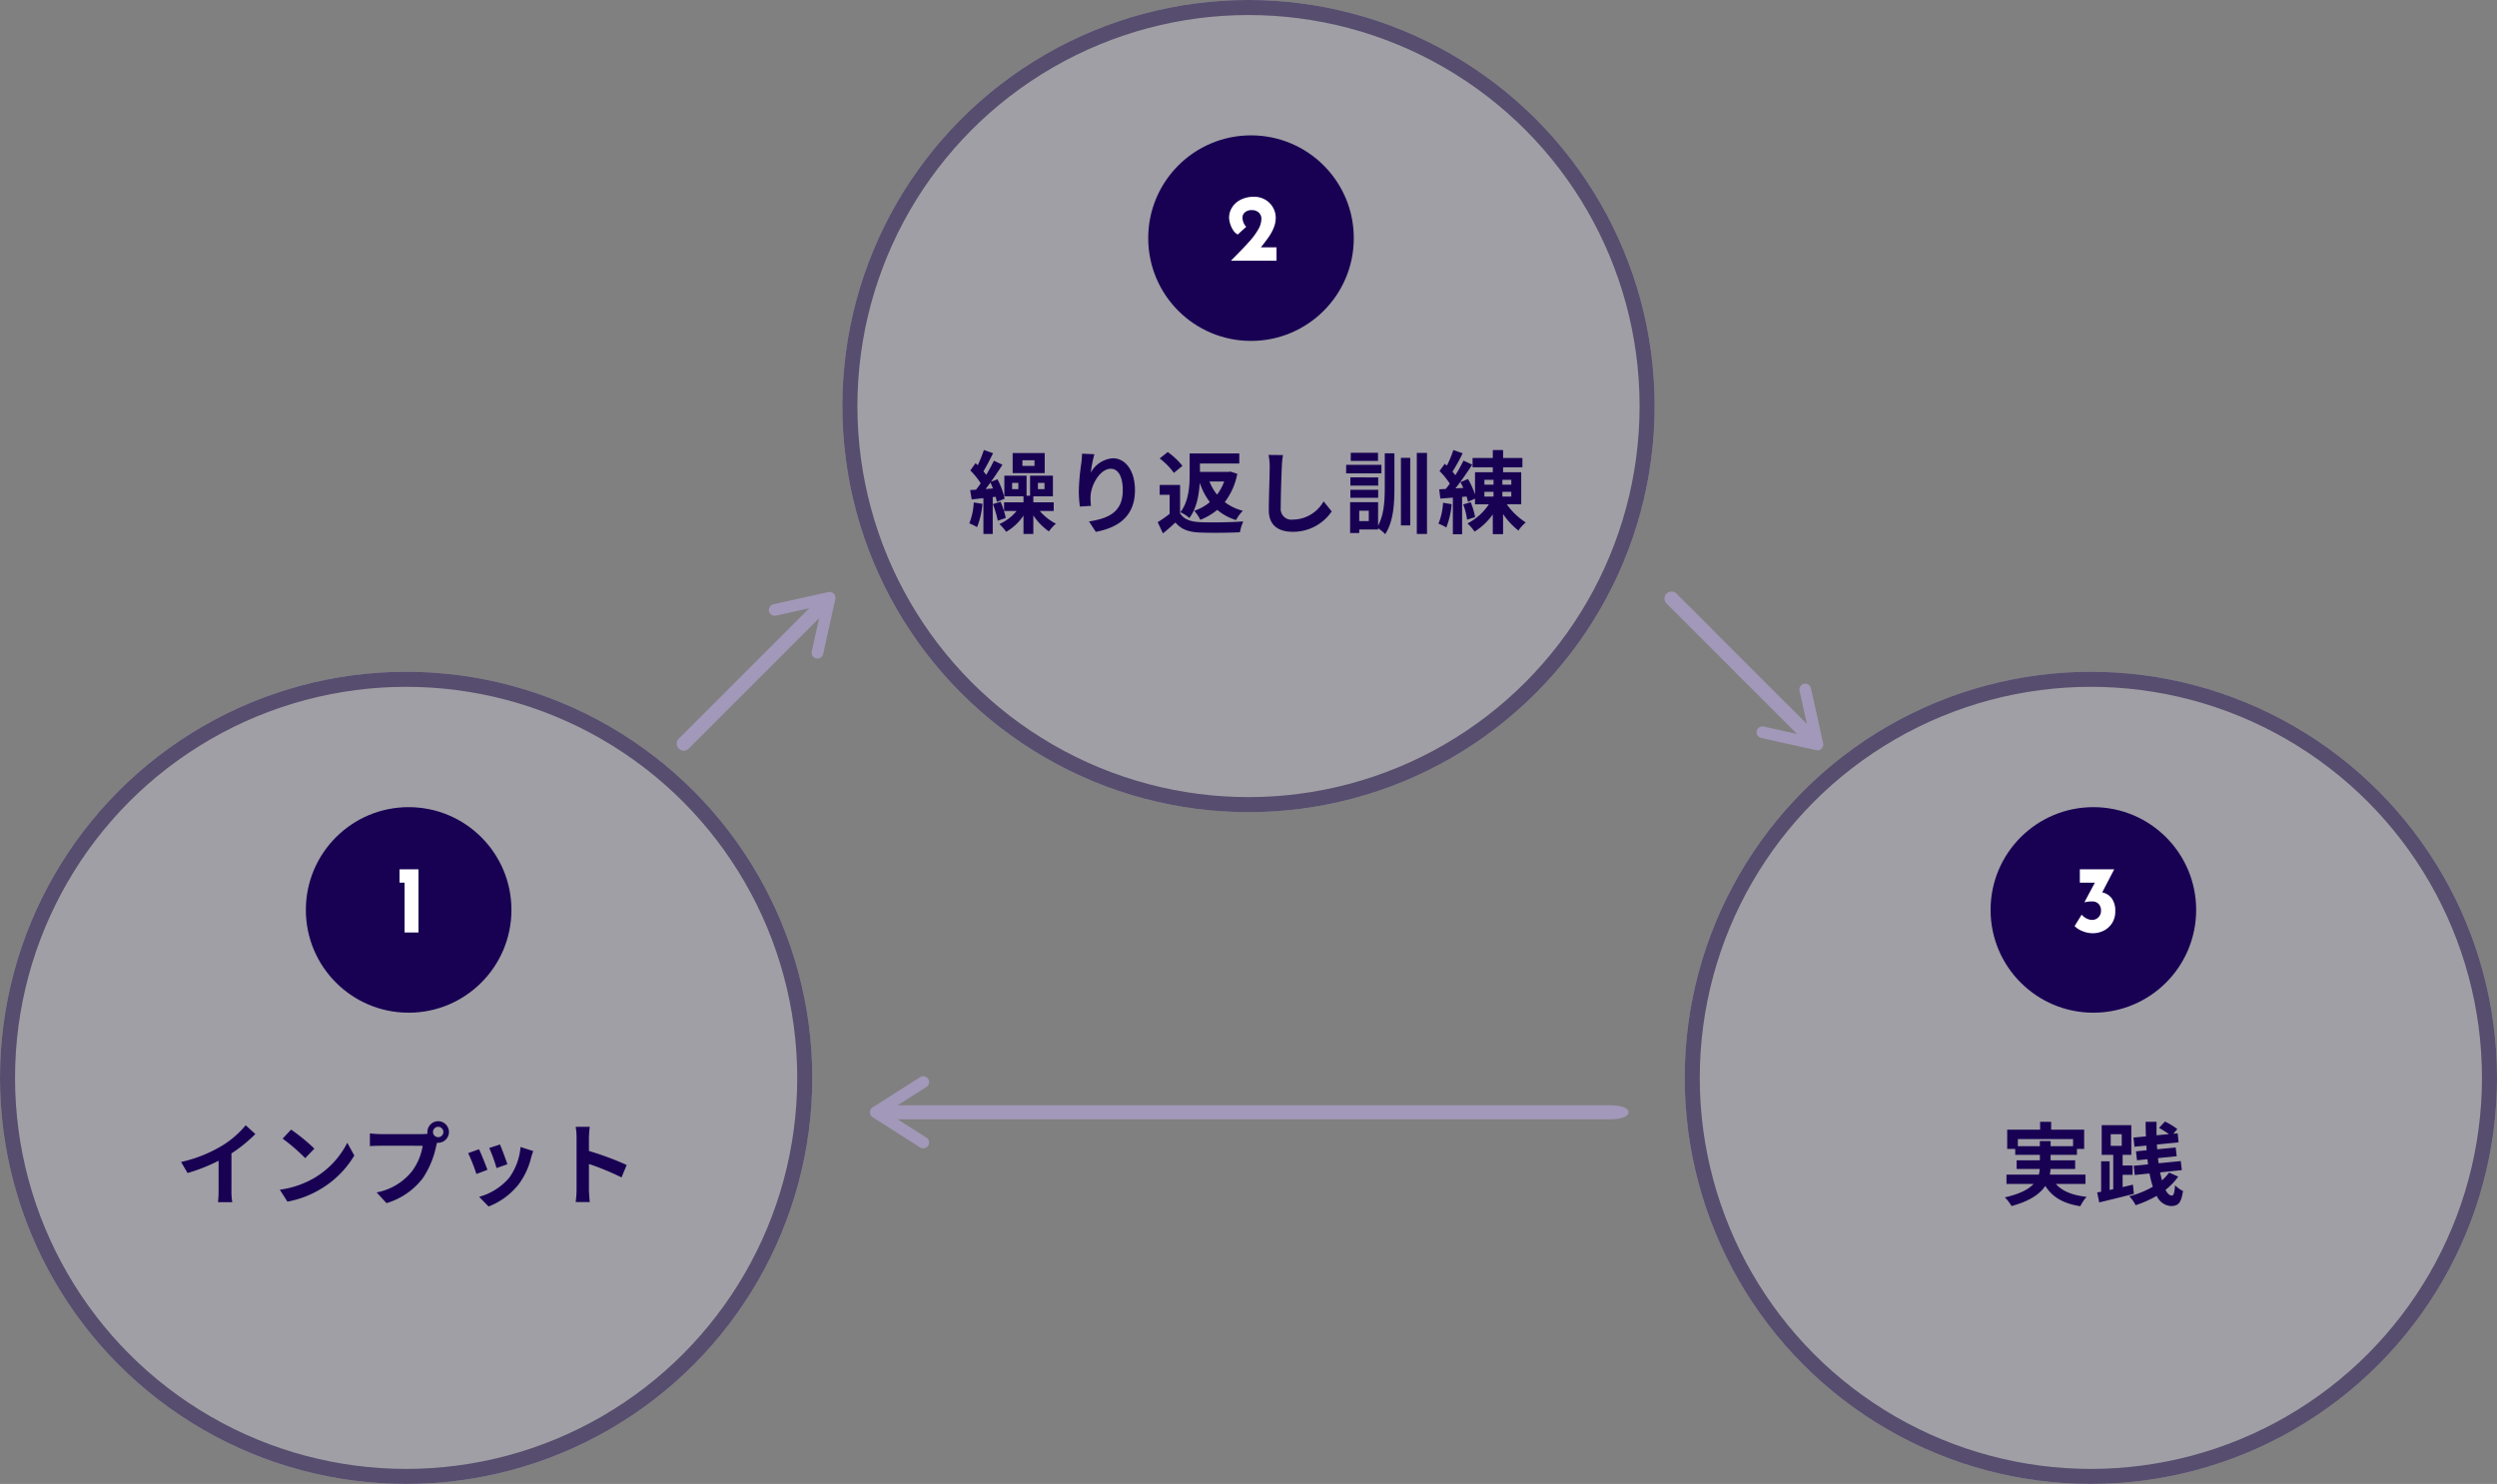
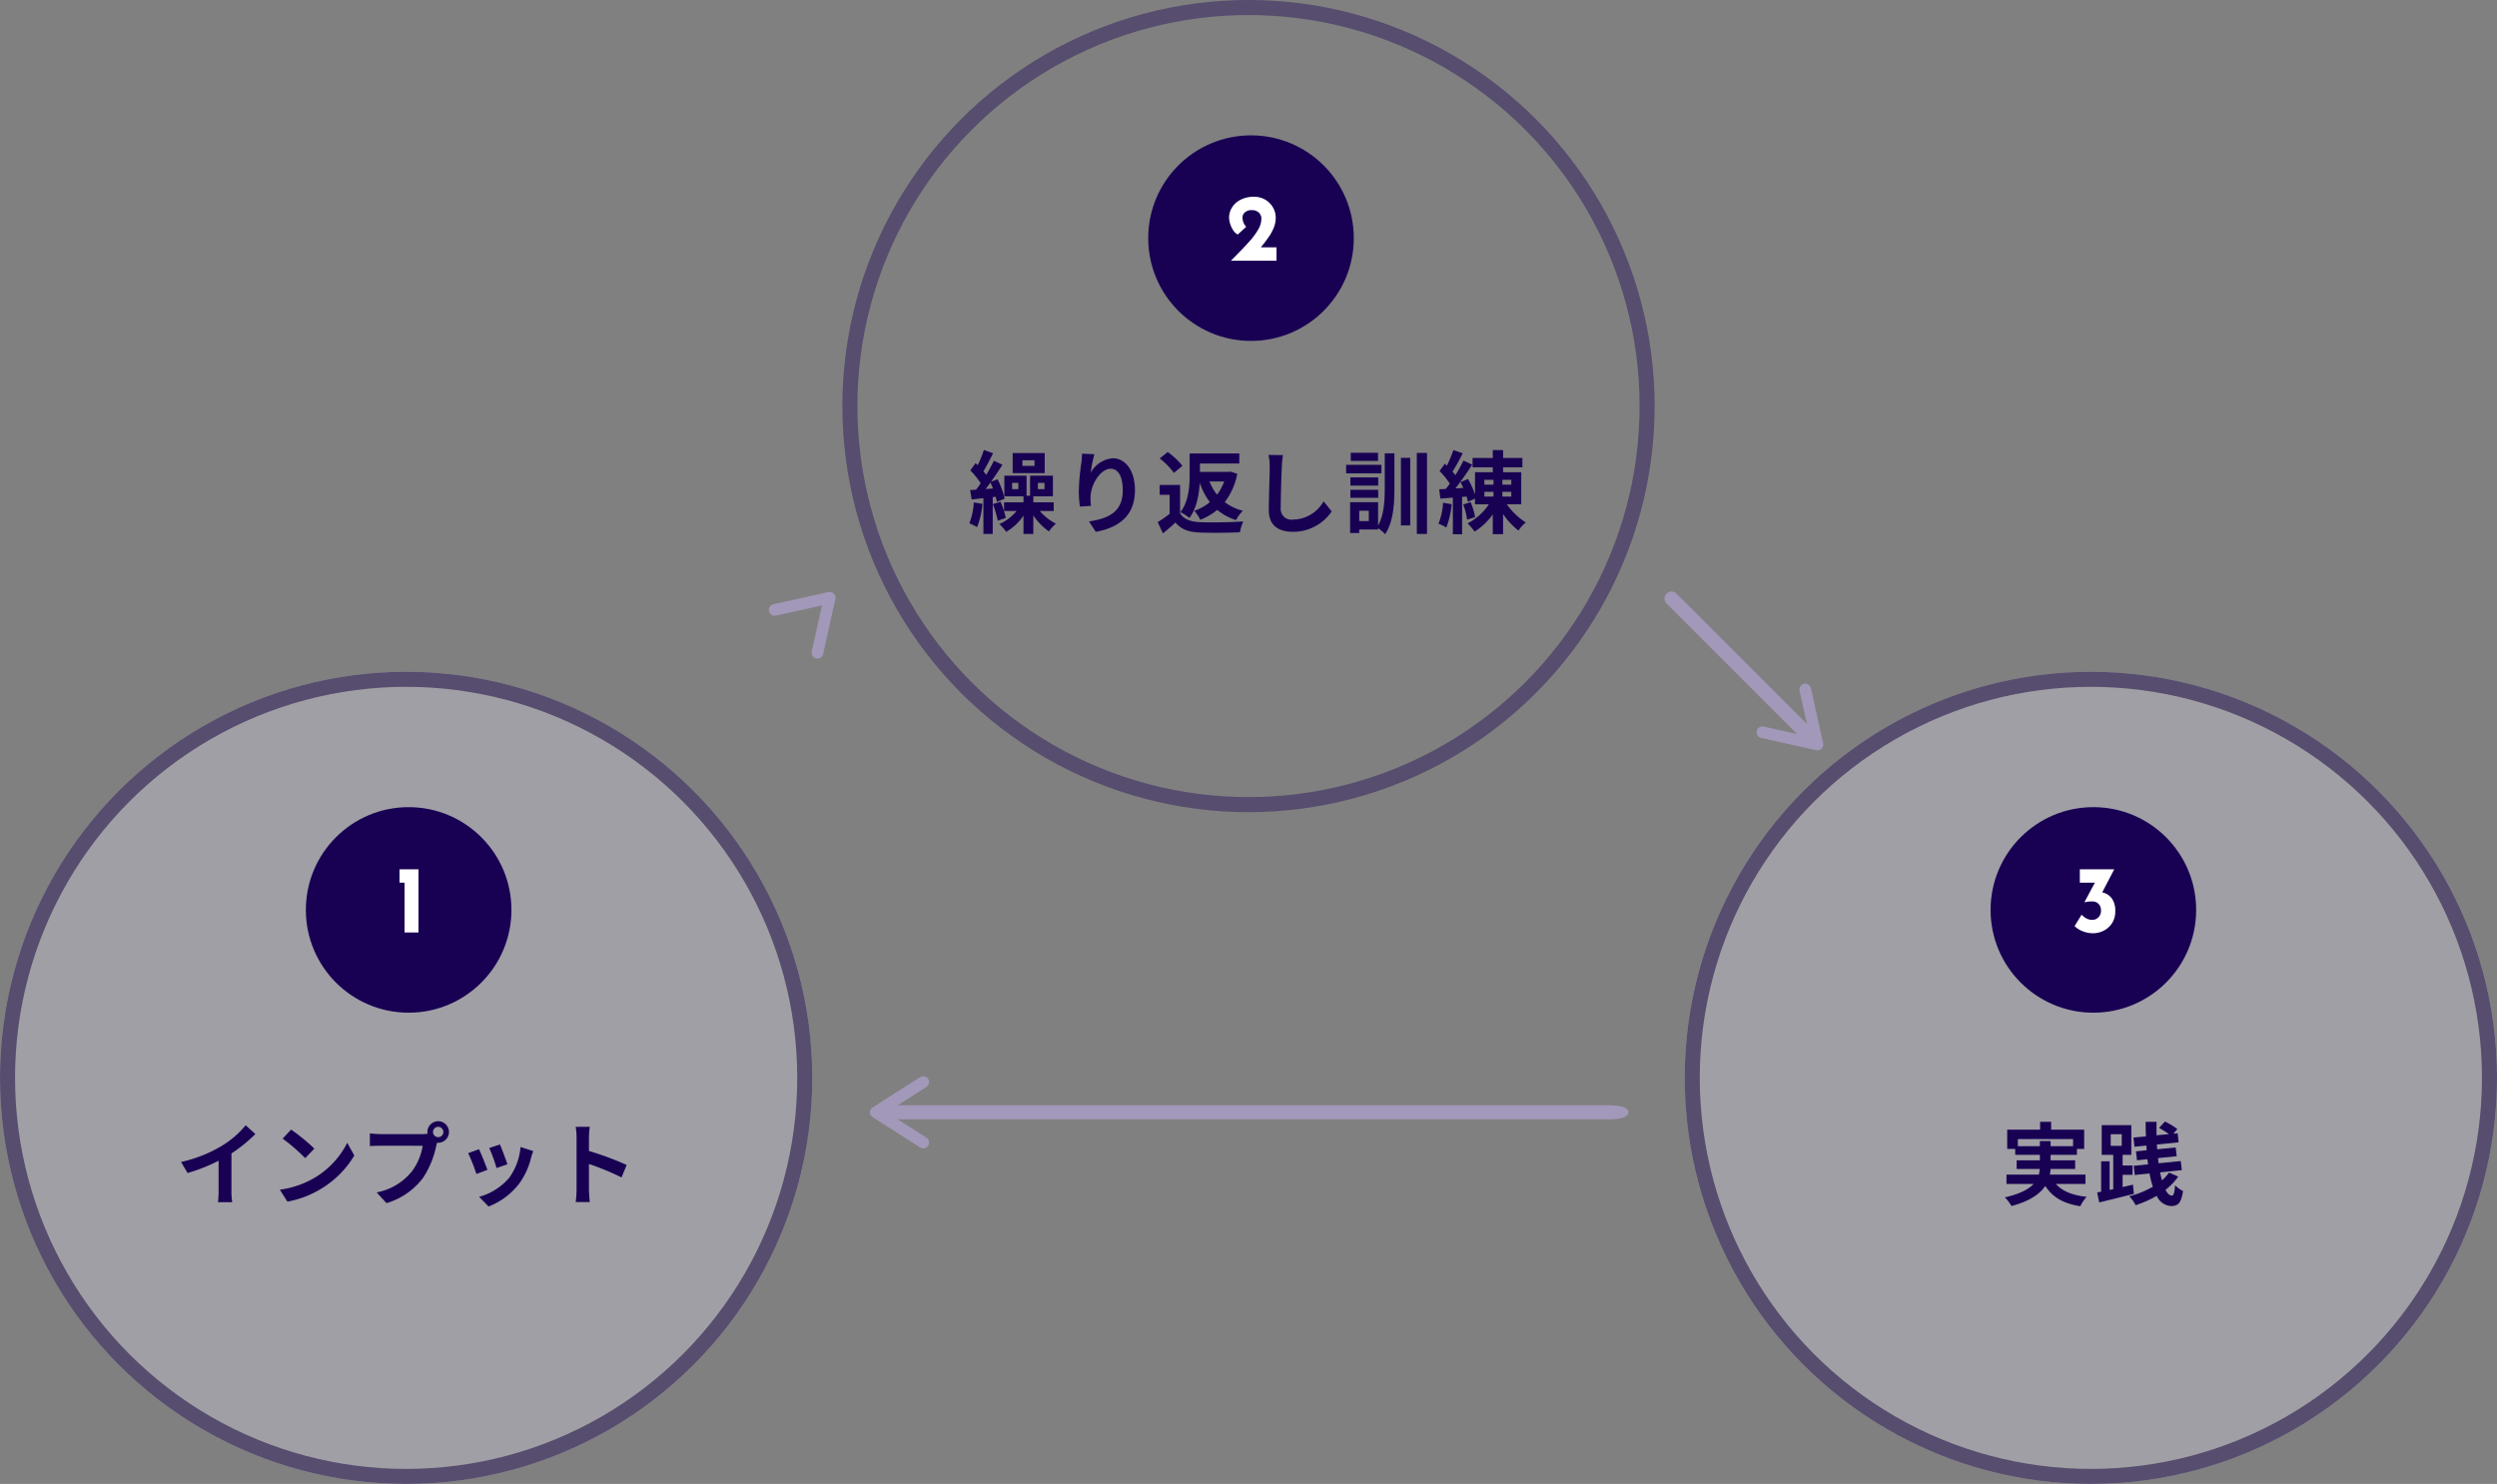
<svg xmlns="http://www.w3.org/2000/svg" width="498" height="296" viewBox="0 0 498 296">
  <rect x="0" y="0" width="498" height="296" fill="#808080" stroke="none" />
  <g id="Group_1683" data-name="Group 1683" transform="translate(-520 -9057)">
    <g id="Group_1682" data-name="Group 1682">
      <g id="Ellipse_492" data-name="Ellipse 492" transform="translate(520 9191)" fill="#d0ccdc" stroke="#180053" stroke-width="3" opacity="0.4">
        <circle cx="81" cy="81" r="81" stroke="none" />
        <circle cx="81" cy="81" r="79.5" fill="none" />
      </g>
      <path id="Path_1825" data-name="Path 1825" d="M11.16-8.928a29.411,29.411,0,0,0,4.77-3.87L14-14.544a19,19,0,0,1-4.7,4.068,27.653,27.653,0,0,1-8.19,3.258l1.3,2.2A35.193,35.193,0,0,0,8.6-7.47v5.9A20.158,20.158,0,0,1,8.478.792h2.844a12.375,12.375,0,0,1-.162-2.358Zm11.9-4.752-1.692,1.8a37.426,37.426,0,0,1,4.5,3.888L27.7-9.882A37.8,37.8,0,0,0,23.058-13.68ZM20.808-1.692,22.32.684A19.493,19.493,0,0,0,29-1.854a19.14,19.14,0,0,0,6.66-6.66l-1.4-2.538a17.068,17.068,0,0,1-6.552,7A18.552,18.552,0,0,1,20.808-1.692ZM52.4-12.168a1.041,1.041,0,0,1-1.044-1.026A1.045,1.045,0,0,1,52.4-14.238a1.041,1.041,0,0,1,1.026,1.044A1.037,1.037,0,0,1,52.4-12.168ZM40.914-12.78a20.042,20.042,0,0,1-2.142-.144v2.538c.468-.036,1.314-.072,2.142-.072H49.3a11.559,11.559,0,0,1-2.124,5.076,11.829,11.829,0,0,1-7.056,4.23L42.084.99A14.245,14.245,0,0,0,49.32-3.978a18.17,18.17,0,0,0,2.7-6.552l.144-.54a1.026,1.026,0,0,0,.234.018,2.159,2.159,0,0,0,2.142-2.142,2.163,2.163,0,0,0-2.142-2.16,2.166,2.166,0,0,0-2.16,2.16,1.994,1.994,0,0,0,.036.342,7.969,7.969,0,0,1-1.026.072Zm23.8,2.07-2.142.7a29.982,29.982,0,0,1,1.458,4l2.16-.756C65.934-7.6,65.052-9.936,64.71-10.71Zm4.1.5a12.131,12.131,0,0,1-2.286,6.174A12.112,12.112,0,0,1,60.552-.27l1.89,1.926a14.057,14.057,0,0,0,6.03-4.464A14.514,14.514,0,0,0,70.92-8.082c.108-.36.216-.738.432-1.314Zm-8.28.45-2.16.774a36.358,36.358,0,0,1,1.638,4.158l2.2-.828C61.848-6.66,60.984-8.838,60.534-9.756ZM89.982-6.624a58.788,58.788,0,0,0-7.524-2.79V-12.06a19.576,19.576,0,0,1,.162-2.178H79.812a12.554,12.554,0,0,1,.18,2.178V-1.728a19.26,19.26,0,0,1-.18,2.5H82.62c-.072-.72-.162-1.98-.162-2.5V-6.822a51.991,51.991,0,0,1,6.5,2.682Z" transform="translate(555 9296)" fill="#180053" />
      <g id="Group_1675" data-name="Group 1675" transform="translate(-554)">
        <circle id="Ellipse_498" data-name="Ellipse 498" cx="20.5" cy="20.5" r="20.5" transform="translate(1135 9218)" fill="#180053" />
        <path id="Path_1826" data-name="Path 1826" d="M17.463,1.4V14H14.689V4.063H13.682V1.4Z" transform="translate(1140 9229)" fill="#fff" />
      </g>
    </g>
    <g id="Group_1680" data-name="Group 1680">
      <g id="Group_1556" data-name="Group 1556" transform="translate(2072.715 9689.336) rotate(180)">
        <g id="Group_1551" data-name="Group 1551" transform="translate(1336.002 409.57)">
          <path id="Path_1652" data-name="Path 1652" d="M1482.4,509.306H1339.2c-1.768,0-3.2-.4-3.2-.9s1.433-.9,3.2-.9H1482.4c1.768,0,3.2.4,3.2.9S1484.164,509.306,1482.4,509.306Z" transform="translate(-1443.584 -507.508)" fill="#a298b9" stroke="#a298b9" stroke-width="1" />
        </g>
        <g id="Group_1553" data-name="Group 1553" transform="translate(1367.918 403.776)">
          <g id="Group_1552" data-name="Group 1552" transform="translate(0 0)">
            <path id="Path_1653" data-name="Path 1653" d="M1907.518,416.855a.665.665,0,0,1,.205-.919l8.584-5.467L1907.723,405a.665.665,0,1,1,.714-1.123l9.466,6.029a.666.666,0,0,1,0,1.123l-9.466,6.029a.667.667,0,0,1-.92-.2Z" transform="translate(-1907.414 -403.776)" fill="#a298b9" stroke="#a298b9" stroke-width="1" />
          </g>
        </g>
      </g>
      <g id="Group_1679" data-name="Group 1679" transform="translate(-2)">
        <g id="Group_1554" data-name="Group 1554" transform="translate(-577.209 9860.418) rotate(-45)">
          <g id="Group_1551-2" data-name="Group 1551" transform="translate(1336.002 409.57)">
-             <path id="Path_1652-2" data-name="Path 1652" d="M1377.116,509.306H1336.9a.9.9,0,1,1,0-1.8h40.215a.9.9,0,0,1,0,1.8Z" transform="translate(-1336.002 -507.508)" fill="#a298b9" stroke="#a298b9" stroke-width="1" />
-           </g>
+             </g>
          <g id="Group_1553-2" data-name="Group 1553" transform="translate(1367.918 403.776)">
            <g id="Group_1552-2" data-name="Group 1552" transform="translate(0 0)">
              <path id="Path_1653-2" data-name="Path 1653" d="M1907.518,416.855a.665.665,0,0,1,.205-.919l8.584-5.467L1907.723,405a.665.665,0,1,1,.714-1.123l9.466,6.029a.666.666,0,0,1,0,1.123l-9.466,6.029a.667.667,0,0,1-.92-.2Z" transform="translate(-1907.414 -403.776)" fill="#a298b9" stroke="#a298b9" stroke-width="1" />
            </g>
          </g>
        </g>
        <g id="Group_1555" data-name="Group 1555" transform="translate(200.283 7940.822) rotate(45)">
          <g id="Group_1551-3" data-name="Group 1551" transform="translate(1336.002 409.57)">
            <path id="Path_1652-3" data-name="Path 1652" d="M1377.116,509.306H1336.9a.9.9,0,1,1,0-1.8h40.215a.9.9,0,0,1,0,1.8Z" transform="translate(-1336.002 -507.508)" fill="#a298b9" stroke="#a298b9" stroke-width="1" />
          </g>
          <g id="Group_1553-3" data-name="Group 1553" transform="translate(1367.918 403.776)">
            <g id="Group_1552-3" data-name="Group 1552" transform="translate(0 0)">
              <path id="Path_1653-3" data-name="Path 1653" d="M1907.518,416.855a.665.665,0,0,1,.205-.919l8.584-5.467L1907.723,405a.665.665,0,1,1,.714-1.123l9.466,6.029a.666.666,0,0,1,0,1.123l-9.466,6.029a.667.667,0,0,1-.92-.2Z" transform="translate(-1907.414 -403.776)" fill="#a298b9" stroke="#a298b9" stroke-width="1" />
            </g>
          </g>
        </g>
        <g id="Group_1678" data-name="Group 1678">
          <g id="Ellipse_499" data-name="Ellipse 499" transform="translate(690 9057)" fill="#d0ccdc" stroke="#180053" stroke-width="3" opacity="0.4">
-             <circle cx="81" cy="81" r="81" stroke="none" />
            <circle cx="81" cy="81" r="79.5" fill="none" />
          </g>
          <path id="Path_1821" data-name="Path 1821" d="M13.32-12.06H10.908v-1.134H13.32Zm2.034-2.574H8.964v4h6.39ZM1.206-4.77A13.037,13.037,0,0,1,.324-.612,13.71,13.71,0,0,1,1.872.144,16.227,16.227,0,0,0,2.934-4.5ZM3.564-7.452q.486-.621.972-1.3c.18.36.342.774.5,1.188ZM5.58-5.9A8.825,8.825,0,0,1,5.814-4.9l1.548-.63A15.282,15.282,0,0,0,5.94-9.4l-1.3.5c.792-1.116,1.6-2.322,2.286-3.4L5.22-13.1c-.4.846-.936,1.836-1.53,2.826-.162-.234-.36-.468-.558-.72.612-.99,1.314-2.376,1.926-3.6l-1.836-.648A25.582,25.582,0,0,1,2-12.2c-.144-.144-.288-.288-.432-.414L.522-11.16A14.991,14.991,0,0,1,2.592-8.6a15.721,15.721,0,0,1-.936,1.278c-.432.036-.81.054-1.17.072L.792-5.382l2.34-.252V1.512H4.986V-5.85ZM5.022-4.446a20.231,20.231,0,0,1,.972,3.312l1.6-.558A17.544,17.544,0,0,0,6.552-4.914ZM10.1-7.434H8.856V-8.676H10.1ZM14-8.676h1.314v1.242H14Zm3.15,5.6V-4.806H13.086V-5.994h3.906v-4.122H12.438v4h-.7v-4H7.308v4.122h3.816v1.188H7.254v1.728h2.5A9.21,9.21,0,0,1,6.318-.468,9.909,9.909,0,0,1,7.668,1.08a10.36,10.36,0,0,0,3.456-3.24V1.512h1.962V-2.2a11.776,11.776,0,0,0,3.114,3.2A8.122,8.122,0,0,1,17.586-.54a10.805,10.805,0,0,1-3.222-2.538Zm5.652-11.43c-.018.5-.054,1.224-.144,1.872a43.228,43.228,0,0,0-.5,5.706,23.059,23.059,0,0,0,.216,2.97L24.588-4.1a10.7,10.7,0,0,1-.09-1.89c.09-2.34,1.926-5.508,4.032-5.508,1.476,0,2.394,1.53,2.394,4.284,0,4.32-2.772,5.616-6.732,6.228l1.35,2.07C30.258.216,33.354-2.2,33.354-7.236c0-3.924-1.926-6.354-4.41-6.354a5.51,5.51,0,0,0-4.41,2.88,29.1,29.1,0,0,1,.72-3.69Zm28.35,5.544a9.973,9.973,0,0,1-1.422,2.628,9.719,9.719,0,0,1-1.512-2.628ZM52.4-10.926l-.4.054H46.314v-1.674h7.848v-2h-9.9v4.176c0,2.268-.162,5.4-1.854,7.542a7.487,7.487,0,0,1,1.8,1.152c1.458-1.908,1.926-4.68,2.07-7.02a13.251,13.251,0,0,0,2.016,3.852A9.421,9.421,0,0,1,45.18-3.114a7.682,7.682,0,0,1,1.206,1.8,12.393,12.393,0,0,0,3.384-1.98A10.713,10.713,0,0,0,53.514-1.26a7.387,7.387,0,0,1,1.368-1.854,10.088,10.088,0,0,1-3.618-1.728,13.411,13.411,0,0,0,2.5-5.652Zm-9.576-1.152a14.483,14.483,0,0,0-2.934-2.754l-1.6,1.278a13.663,13.663,0,0,1,2.826,2.88Zm-.468,3.816H38.286V-6.3h1.98v3.8A23.926,23.926,0,0,1,37.89-.846l1.044,2.232c.954-.756,1.728-1.458,2.5-2.16,1.17,1.4,2.664,1.908,4.9,2,2.16.09,5.778.054,7.956-.054a9.157,9.157,0,0,1,.666-2.16c-2.394.18-6.48.234-8.586.144C44.478-.918,43.11-1.4,42.354-2.61Zm17.64-5.994a11.192,11.192,0,0,1,.234,2.412c0,1.53-.18,6.21-.18,8.6,0,3.042,1.89,4.32,4.806,4.32a9.277,9.277,0,0,0,7.74-4.068l-1.62-2a7.117,7.117,0,0,1-6.1,3.636,2.146,2.146,0,0,1-2.448-2.376c0-2.214.126-6.21.216-8.118a18.294,18.294,0,0,1,.234-2.376Zm21.834-.432H76.392v1.62h5.436Zm.684,2.412H75.474v1.692h7.038Zm-.648,2.5H76.32v1.638h5.544ZM76.32-5.706h5.544v-1.6H76.32Zm3.672,4.644H78.084v-2.07h1.908ZM83.178-7.83c0,2.754-.144,5.49-1.332,7.686v-4.68h-5.58V1.314h1.818v-.7h3.762V.36a8.573,8.573,0,0,1,1.422,1.188C84.924-1.044,85.1-4.464,85.1-7.812V-14.58H83.178ZM86.4-.2h1.854V-13.68H86.4Zm3.168-14.454V1.512H91.6V-14.652Zm5.238,9.936A13.119,13.119,0,0,1,93.888-.54a8.991,8.991,0,0,1,1.566.756,16.522,16.522,0,0,0,1.062-4.644Zm4.014.342a12.394,12.394,0,0,1,.774,3.042l1.6-.522a14.36,14.36,0,0,0-.882-2.97Zm4.23-2.52h1.818v.954H103.05Zm0-2.394h1.818v.972H103.05Zm5.364.972h-1.782v-.972h1.782Zm0,2.376h-1.782v-.954h1.782Zm1.98,1.53V-10.8h-3.618v-.99h3.852v-1.854h-3.852v-1.584h-2.052v1.584h-4.032v1.854h4.032v.99h-3.546v4.446a16.819,16.819,0,0,0-1.4-3.1l-1.512.63c.2.36.4.756.576,1.152l-1.566.09c1.134-1.44,2.358-3.222,3.348-4.734l-1.746-.81a29.02,29.02,0,0,1-1.62,2.916,9.056,9.056,0,0,0-.576-.7,40.523,40.523,0,0,0,2.034-3.672l-1.854-.648a22.087,22.087,0,0,1-1.3,3.114c-.144-.126-.288-.252-.414-.378L94.1-11.052a16.565,16.565,0,0,1,2.052,2.52c-.27.378-.54.738-.81,1.062l-1.3.072.216,1.854,2.5-.2V1.566H98.6V-5.886l.9-.072c.108.4.216.756.27,1.062l1.4-.648V-4.41h2.772A11.288,11.288,0,0,1,99.684-.594a9.49,9.49,0,0,1,1.4,1.638,12.608,12.608,0,0,0,3.636-3.438V1.548h2.052V-2.466a14.677,14.677,0,0,0,3.06,3.294,8.369,8.369,0,0,1,1.458-1.62,13.58,13.58,0,0,1-3.78-3.618Z" transform="translate(715 9162)" fill="#180053" />
          <g id="Group_1676" data-name="Group 1676" transform="translate(-384 -134)">
            <circle id="Ellipse_498-2" data-name="Ellipse 498" cx="20.5" cy="20.5" r="20.5" transform="translate(1135 9218)" fill="#180053" />
            <path id="Path_1822" data-name="Path 1822" d="M20.589,11.34V14h-9.1l1.026-1.026q1.786-1.824,2.764-2.926a13.814,13.814,0,0,0,1.634-2.233,4.314,4.314,0,0,0,.656-2.157,1.622,1.622,0,0,0-.532-1.273,2.032,2.032,0,0,0-1.406-.475,1.935,1.935,0,0,0-1.33.437,1.3,1.3,0,0,0-.494.988,2.654,2.654,0,0,0,.741,1.9L12.856,8.775a2.322,2.322,0,0,1-.912-.855,4.944,4.944,0,0,1-.608-1.311,4.323,4.323,0,0,1-.209-1.2,3.807,3.807,0,0,1,.589-2.023,4.274,4.274,0,0,1,1.72-1.549A5.7,5.7,0,0,1,16.1,1.251a4.348,4.348,0,0,1,2.242.58,4.15,4.15,0,0,1,1.539,1.549,4.088,4.088,0,0,1,.551,2.052,5.255,5.255,0,0,1-.389,1.976,9.316,9.316,0,0,1-.988,1.833q-.6.864-1.587,2.1Z" transform="translate(1140 9229)" fill="#fff" />
          </g>
        </g>
      </g>
    </g>
    <g id="Group_1681" data-name="Group 1681">
      <g id="Ellipse_500" data-name="Ellipse 500" transform="translate(856 9191)" fill="#d0ccdc" stroke="#180053" stroke-width="3" opacity="0.4">
        <circle cx="81" cy="81" r="81" stroke="none" />
        <circle cx="81" cy="81" r="79.5" fill="none" />
      </g>
      <path id="Path_1824" data-name="Path 1824" d="M3.438-10.368V-11.79H14.454v1.422H9.972v-1.026H7.83v1.026ZM16.92-2.844V-4.7H9.81a6.111,6.111,0,0,0,.144-1.134h4.914V-7.56h-4.9V-8.64h5.256V-9.828h1.44v-3.834H10.08v-1.566h-2.2v1.566H1.314v3.834h1.6V-8.64H7.83v1.08H3.2v1.728H7.812A8.25,8.25,0,0,1,7.632-4.7H1.17v1.854H6.588C5.6-1.782,3.87-.846.846-.162A8.735,8.735,0,0,1,2.178,1.566C5.85.576,7.848-.846,8.91-2.448c1.422,2.232,3.564,3.51,6.984,4.05A8.328,8.328,0,0,1,17.154-.27C14.31-.576,12.294-1.4,11.016-2.844Zm5.04-9.918h2.2v2.322h-2.2ZM26.388-2.7l-2.052.486V-4.662h1.98V-6.516h-1.98V-8.64h1.728v-5.922h-5.9V-8.64h2.3V-1.8l-.72.162V-7.362H20.052V-1.3l-.792.162.414,1.98c1.926-.468,4.5-1.08,6.912-1.71Zm7.218-2.412a8.853,8.853,0,0,1-1.422,1.548c-.144-.486-.252-1.008-.378-1.584l4.338-.45-.216-1.8-4.41.432c-.054-.324-.09-.666-.126-1.026l3.726-.378-.2-1.746-3.69.36c-.018-.306-.036-.63-.054-.954l4.32-.432-.18-1.8-.864.09.792-.936a13.364,13.364,0,0,0-2.466-1.494l-1.17,1.26A21.375,21.375,0,0,1,33.57-12.78l-2.466.234c-.018-.882-.018-1.782,0-2.682H28.926c0,.972.018,1.944.054,2.9L26.5-12.1l.2,1.836,2.376-.234c.018.324.036.63.054.936L27-9.342l.2,1.782,2.088-.216c.036.342.072.684.126,1.026l-2.862.288.2,1.836L29.7-4.932a18.9,18.9,0,0,0,.666,2.646,18.922,18.922,0,0,1-4.7,1.908A6.864,6.864,0,0,1,26.928,1.4,22.2,22.2,0,0,0,31.14-.468a3.313,3.313,0,0,0,2.826,2.034c1.476,0,2.052-.612,2.412-3.006a5.025,5.025,0,0,1-1.584-1.152c-.108,1.584-.288,2.07-.648,2.07-.468,0-.882-.414-1.26-1.134A13.076,13.076,0,0,0,35.424-4.3Z" transform="translate(919 9296)" fill="#180053" />
      <g id="Group_1677" data-name="Group 1677" transform="translate(-218)">
        <circle id="Ellipse_498-3" data-name="Ellipse 498" cx="20.5" cy="20.5" r="20.5" transform="translate(1135 9218)" fill="#180053" />
        <path id="Path_1823" data-name="Path 1823" d="M17.264,6A3.168,3.168,0,0,1,19.145,7.16,4.178,4.178,0,0,1,19.867,9.8a4.233,4.233,0,0,1-.627,2.318,4.168,4.168,0,0,1-1.653,1.511,4.868,4.868,0,0,1-2.242.523,5.369,5.369,0,0,1-1.967-.4,4.529,4.529,0,0,1-1.624-1.026l1.406-2.28a3.025,3.025,0,0,0,.912.722,2.464,2.464,0,0,0,1.2.323,1.72,1.72,0,0,0,1.216-.5,1.782,1.782,0,0,0,.532-1.358,1.838,1.838,0,0,0-.475-1.33,1.708,1.708,0,0,0-1.292-.494,6.415,6.415,0,0,0-.8.038,5.352,5.352,0,0,0-.646.133L13.748,7.9,15.8,4.063h-3V1.4h6.859Z" transform="translate(1140 9229)" fill="#fff" />
      </g>
    </g>
  </g>
</svg>